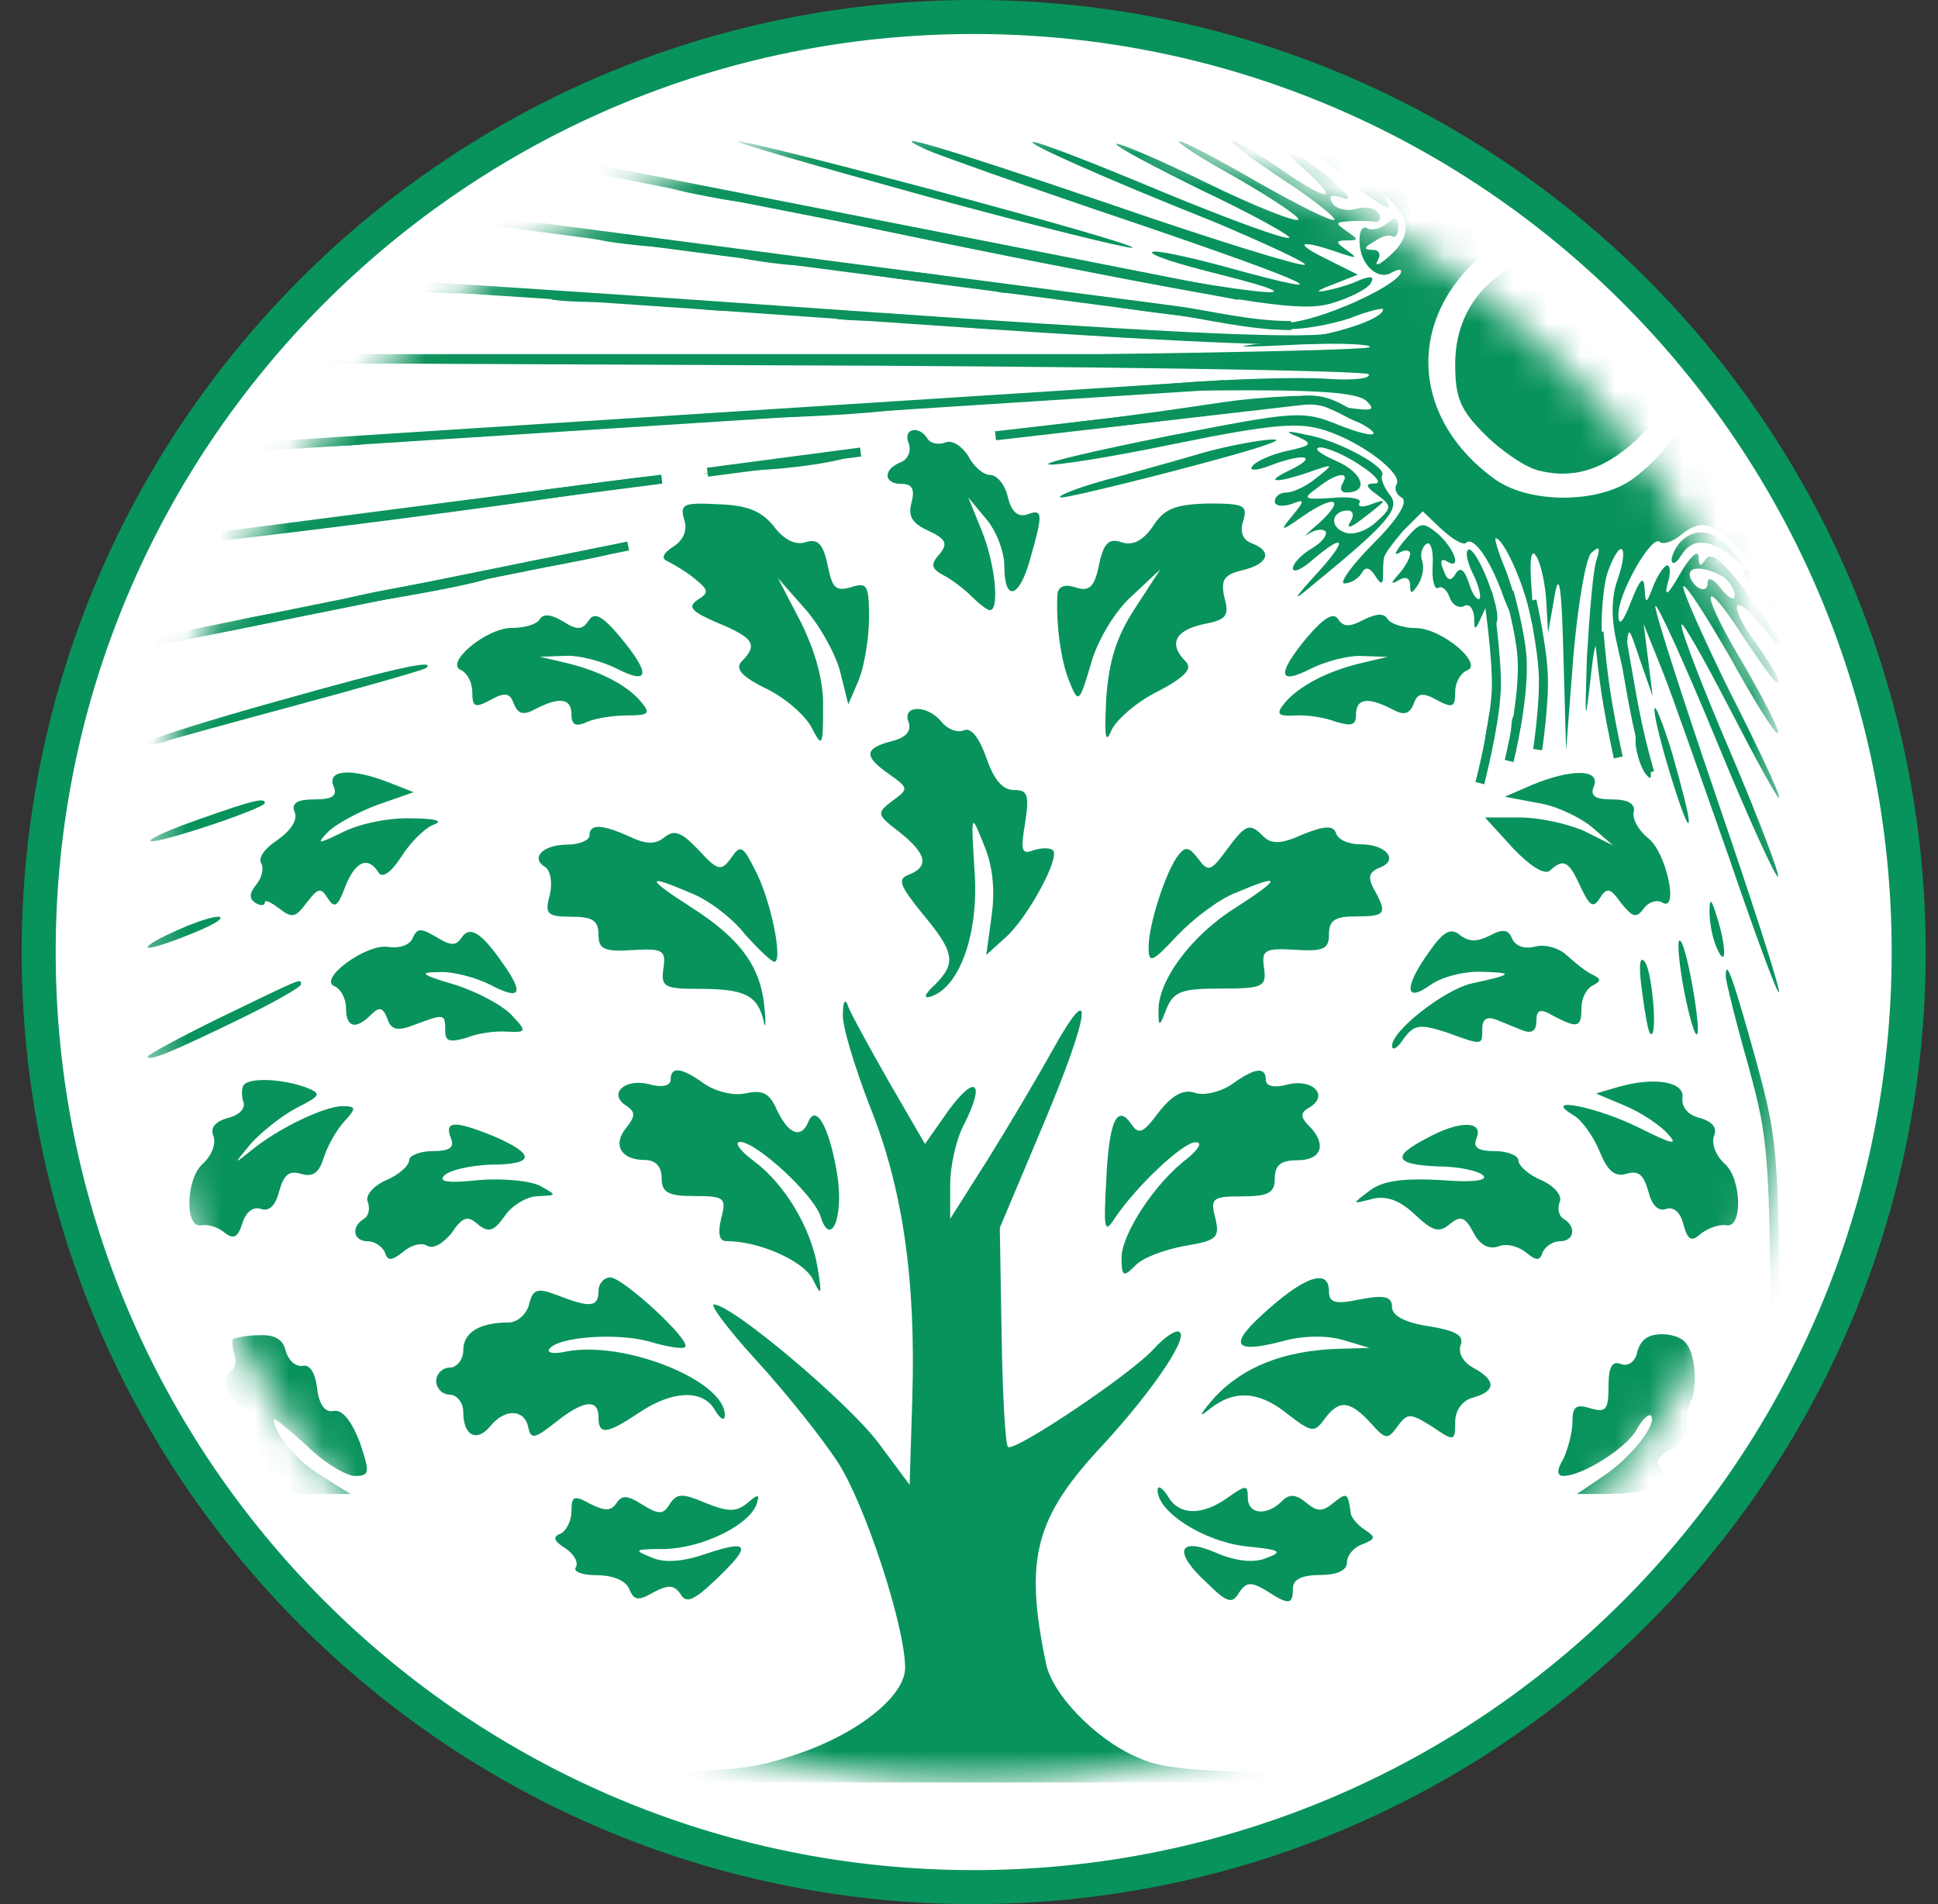
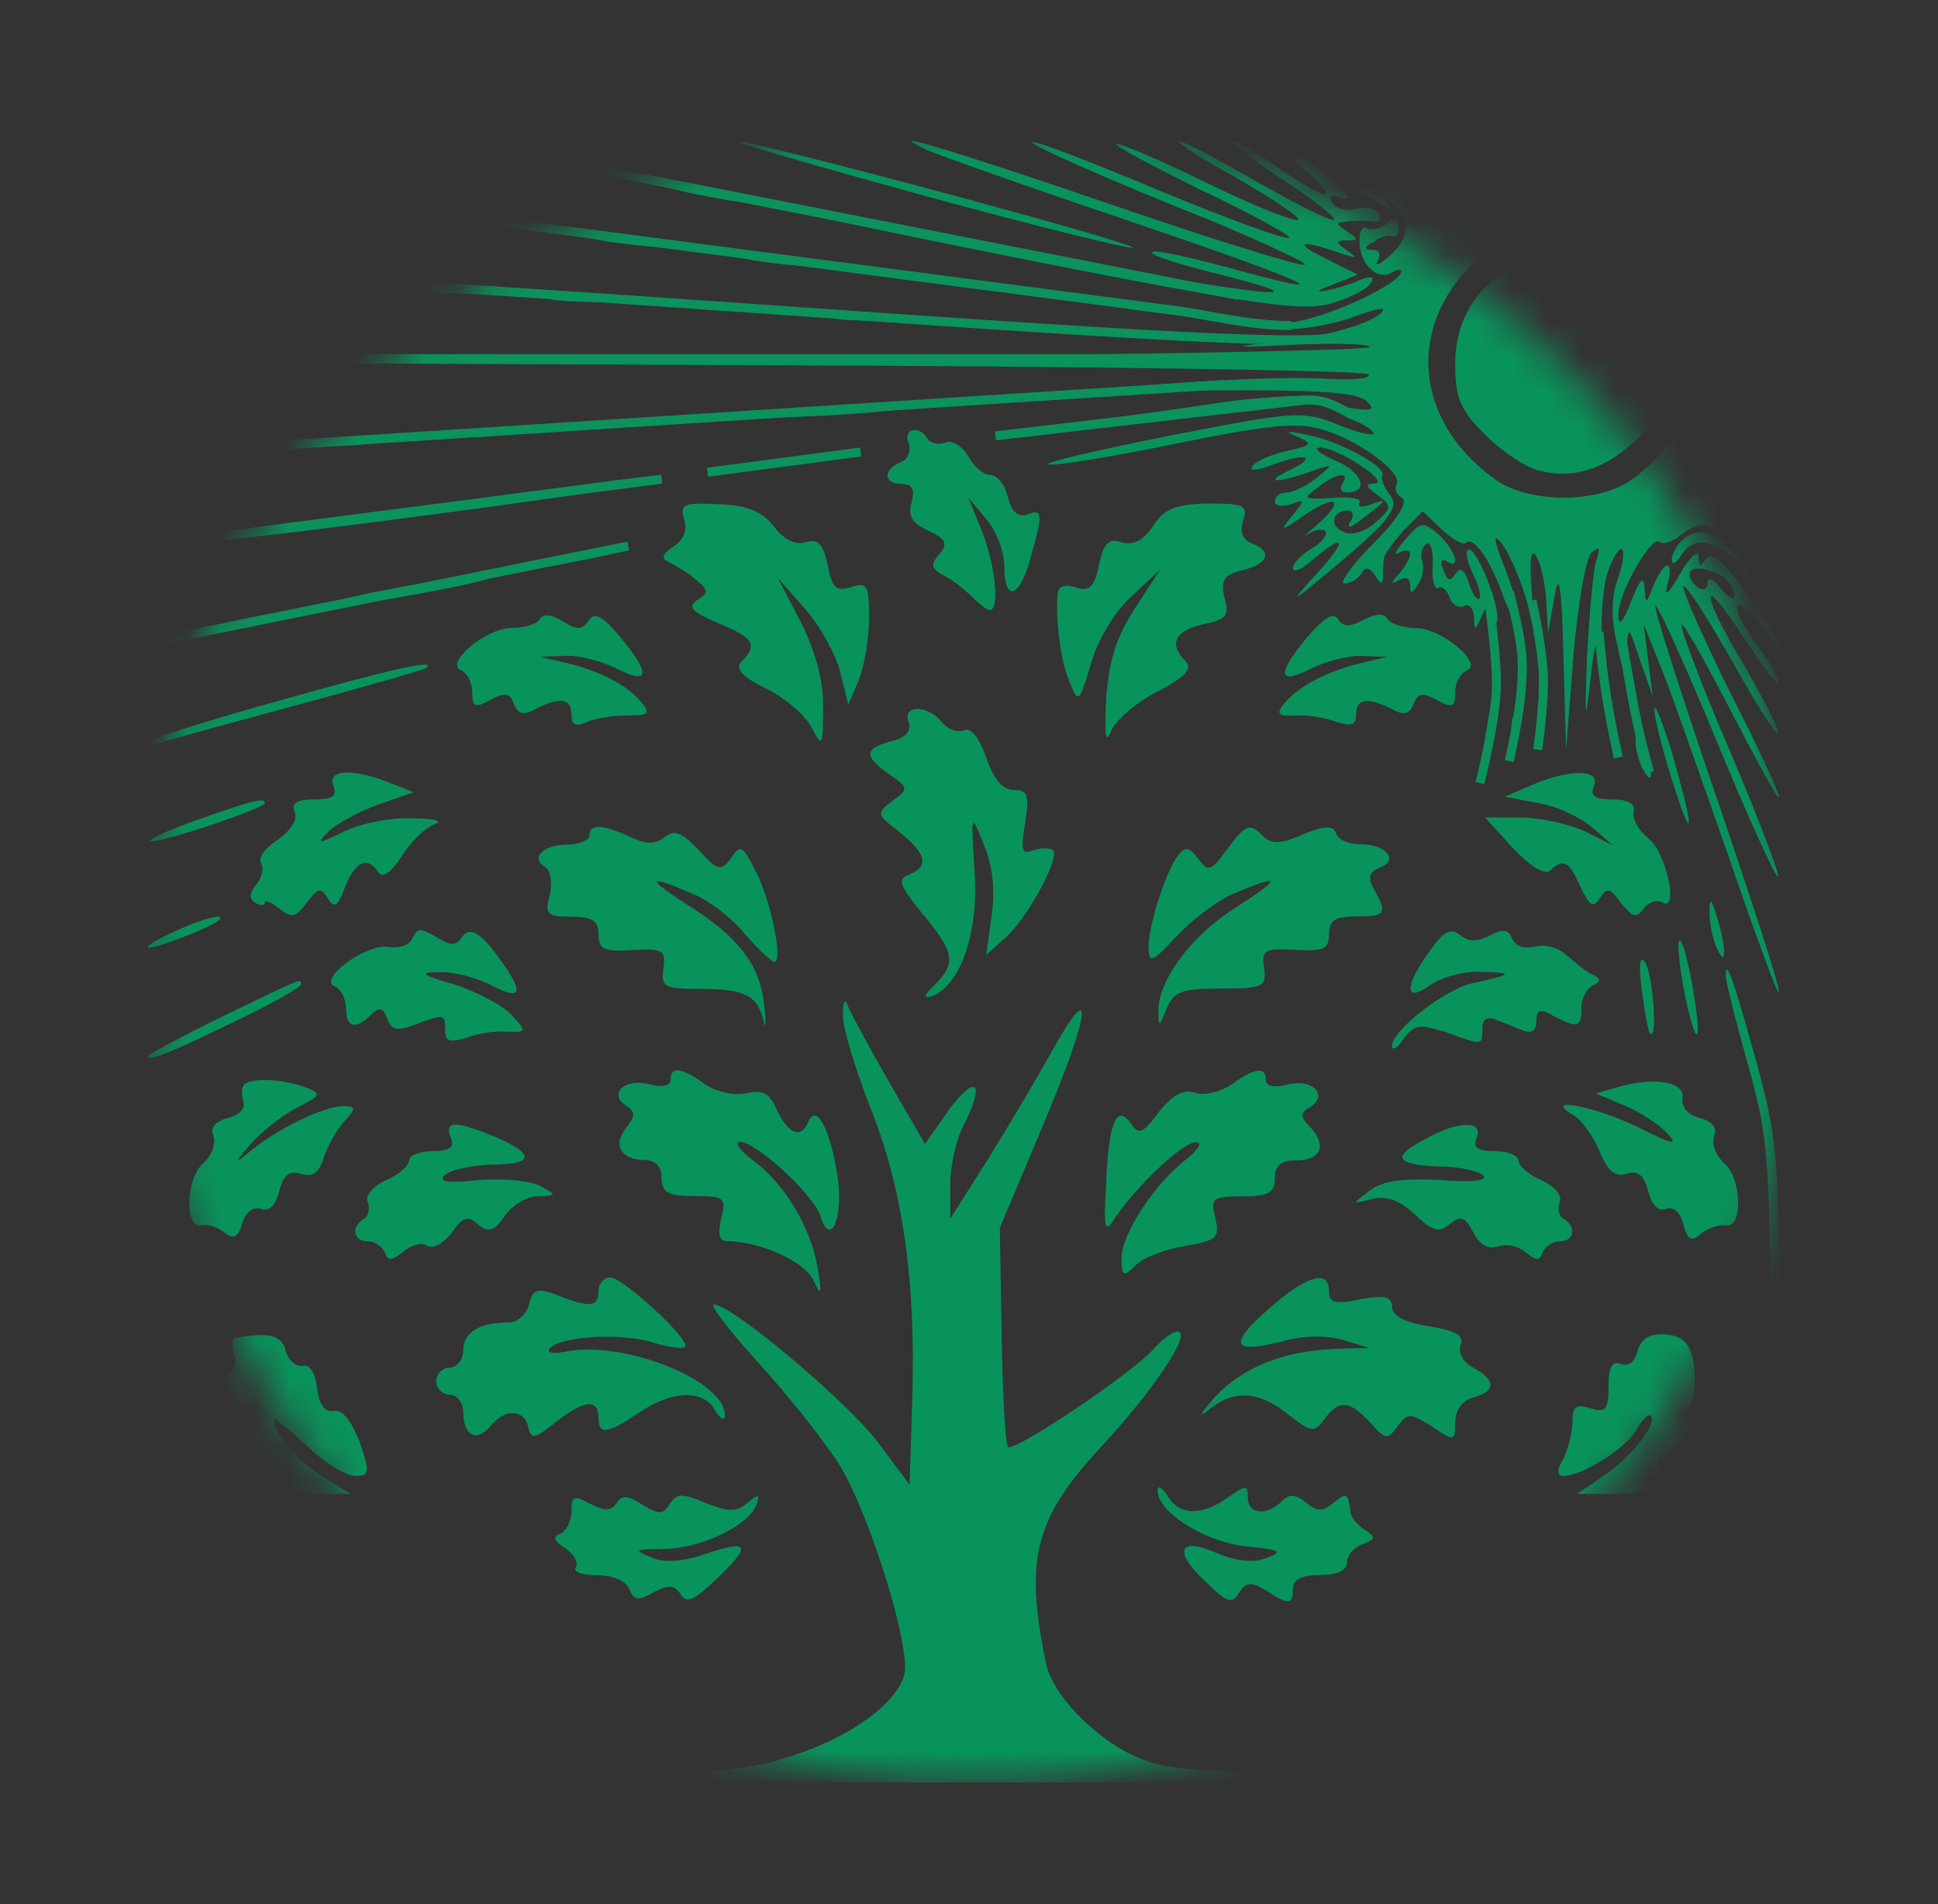
<svg xmlns="http://www.w3.org/2000/svg" width="57" height="56" viewBox="0 0 57 56" fill="none">
  <rect x="0" y="0" width="57" height="56" fill="#333333" stroke="none" />
  <g clip-path="url(#clip0_4524_1503)">
-     <path d="M28.638 0.5C43.825 0.5 56.138 12.812 56.138 28C56.138 43.188 43.825 55.5 28.638 55.5C13.45 55.5 1.138 43.188 1.138 28C1.138 12.812 13.45 0.5 28.638 0.5Z" fill="white" stroke="#09935C" />
    <mask id="mask0_4524_1503" style="mask-type:alpha" maskUnits="userSpaceOnUse" x="4" y="3" width="50" height="50">
      <circle cx="28.638" cy="27.998" r="24.428" fill="#D9D9D9" />
    </mask>
    <g mask="url(#mask0_4524_1503)">
      <path d="M13.386 4.256C13.572 4.441 18.187 5.237 18.32 5.131C18.373 5.051 17.365 4.813 16.092 4.574C13.678 4.123 13.201 4.07 13.386 4.256Z" fill="#09935C" />
      <path d="M27.258 5.777C30.467 6.652 33.172 7.315 33.305 7.288C33.57 7.182 22.139 4.132 21.715 4.159C21.582 4.185 24.075 4.901 27.258 5.777Z" fill="#09935C" />
      <path d="M27.284 4.418C27.576 4.55 30.255 5.505 33.252 6.513C38.715 8.37 39.75 8.874 36.01 7.839C34.923 7.547 33.941 7.335 33.888 7.415C33.809 7.494 34.631 7.76 35.692 8.025C39.75 9.033 36.435 8.635 29.936 7.335C26.197 6.593 23.014 6.009 22.881 6.062C22.722 6.115 26.117 6.831 30.387 7.68C37.018 8.98 38.291 9.165 39.14 8.927C39.697 8.767 40.201 8.502 40.307 8.343C40.44 8.131 40.333 8.104 39.989 8.237C39.723 8.37 39.246 8.502 38.954 8.555C38.663 8.608 38.769 8.529 39.193 8.37L39.936 8.078L38.928 7.574C37.973 7.097 38.291 7.043 39.485 7.468C39.909 7.6 39.936 7.6 39.617 7.362C39.273 7.123 39.273 7.07 39.617 7.07C39.962 7.07 39.962 7.043 39.617 6.805C39.273 6.566 39.273 6.54 39.617 6.513C39.83 6.487 40.174 6.487 40.386 6.513C40.572 6.566 40.652 6.433 40.546 6.274C40.44 6.115 40.148 6.062 39.883 6.142C39.617 6.221 39.299 6.142 39.193 5.983C39.06 5.744 39.14 5.717 39.511 5.823C40.095 6.036 38.715 4.816 37.893 4.391C37.602 4.232 37.787 4.471 38.291 4.922C39.485 5.956 39.113 5.983 37.628 4.948C36.992 4.497 36.382 4.153 36.249 4.153C36.143 4.153 36.779 4.656 37.708 5.266C38.609 5.85 39.299 6.407 39.246 6.46C39.193 6.54 38.185 6.036 37.018 5.373C35.878 4.709 34.817 4.153 34.684 4.153C34.551 4.153 35.321 4.656 36.382 5.24C37.442 5.85 38.265 6.407 38.185 6.46C38.105 6.54 36.886 6.062 35.48 5.373C34.074 4.683 32.88 4.179 32.828 4.232C32.774 4.285 33.915 4.895 35.374 5.611C36.832 6.301 37.973 6.937 37.92 6.99C37.84 7.07 36.169 6.46 34.18 5.638C32.218 4.816 30.52 4.153 30.387 4.179C30.122 4.179 32.35 5.187 35.745 6.54C37.31 7.203 38.503 7.76 38.371 7.786C38.238 7.839 35.665 7.043 32.668 6.009C27.762 4.338 25.826 3.755 27.284 4.418Z" fill="#09935C" />
      <path d="M38.636 4.349C38.928 4.826 41.076 6.471 40.837 6.02C40.652 5.702 40.678 5.675 40.943 5.94C41.5 6.471 41.474 7.001 40.864 7.532C40.572 7.797 40.413 7.85 40.519 7.664C40.625 7.479 40.572 7.346 40.36 7.346C40.095 7.346 40.121 7.266 40.413 7.107C40.625 6.948 40.864 6.895 40.943 6.948C41.05 7.001 41.129 6.895 41.129 6.683C41.129 6.391 41.023 6.365 40.784 6.577C40.599 6.736 40.333 6.789 40.201 6.709C40.068 6.63 39.962 6.816 39.989 7.16C40.015 7.797 40.546 8.274 40.943 8.009C41.103 7.929 41.209 7.903 41.209 7.983C41.209 8.327 39.193 9.282 38.079 9.468C36.965 9.653 36.938 9.68 37.761 9.68C38.265 9.707 39.14 9.547 39.697 9.362C40.227 9.15 40.678 9.043 40.678 9.097C40.678 9.388 39.246 9.866 37.761 10.025C36.09 10.21 36.116 10.237 38.238 10.131C39.458 10.078 40.386 10.131 40.28 10.21C40.174 10.316 32.032 10.449 22.165 10.529L4.21 10.661L22.165 10.741C32.032 10.767 40.174 10.9 40.254 11.006C40.333 11.139 39.776 11.192 39.007 11.139C38.238 11.086 36.249 11.139 34.578 11.271L31.528 11.51L35.692 11.483C38.742 11.457 39.936 11.537 40.201 11.802C40.466 12.067 40.36 12.094 39.617 11.988L38.689 11.828L39.564 12.226C40.784 12.783 40.625 12.995 39.352 12.491C38.318 12.067 38.105 12.094 34.419 12.81C32.297 13.234 30.679 13.605 30.838 13.658C30.971 13.711 32.668 13.446 34.578 13.048C37.442 12.465 38.212 12.412 38.954 12.65C40.042 12.995 41.262 13.924 41.076 14.242C40.996 14.374 41.076 14.56 41.235 14.64C41.421 14.772 41.103 15.276 40.386 15.992C39.75 16.629 39.379 17.159 39.538 17.159C39.723 17.159 39.936 17.027 40.042 16.868C40.148 16.655 40.28 16.682 40.44 16.921C40.599 17.186 40.678 17.212 40.678 16.947C40.678 16.788 40.678 16.549 40.705 16.417C40.705 16.311 40.97 15.966 41.262 15.621L41.845 15.038L42.402 15.568C42.721 15.86 43.039 16.045 43.118 15.966C43.331 15.754 43.834 16.443 44.232 17.584C44.444 18.141 44.63 18.406 44.63 18.141C44.657 17.875 44.471 17.265 44.285 16.762C44.073 16.258 43.941 15.833 43.993 15.833C44.206 15.833 44.763 17.027 44.975 17.955C45.134 18.671 45.134 18.539 45.054 17.425C44.975 16.443 45.028 16.099 45.187 16.364C45.32 16.576 45.452 17.186 45.479 17.69L45.532 18.618L45.718 17.557C45.85 16.762 45.93 17.186 45.983 19.281L46.062 22.066L46.275 19.308C46.407 17.769 46.646 16.39 46.805 16.258C47.044 16.045 47.07 16.099 46.964 16.443C46.858 16.709 46.752 18.008 46.672 19.361C46.619 21.111 46.619 21.35 46.752 20.209C46.911 18.777 46.938 18.698 47.097 19.546C47.176 20.05 47.203 19.812 47.123 18.989C47.07 18.167 47.15 17.159 47.309 16.762C47.68 15.78 47.919 16.045 47.574 17.053C47.388 17.557 47.388 18.22 47.548 18.883C47.76 19.891 47.786 19.891 47.839 19.149C47.892 18.379 47.892 18.379 48.237 19.414L48.608 20.475L48.476 19.414L48.343 18.353L48.874 19.679C49.166 20.395 50.041 22.915 50.863 25.249C51.659 27.583 52.322 29.36 52.322 29.174C52.348 29.015 51.499 26.416 50.465 23.392C49.431 20.369 48.635 17.875 48.688 17.823C48.741 17.743 49.563 19.546 50.492 21.801C51.42 24.055 52.242 25.859 52.295 25.779C52.348 25.726 51.738 24.108 50.916 22.172C50.094 20.263 49.431 18.539 49.457 18.379C49.457 18.22 50.094 19.334 50.889 20.873C51.685 22.411 52.322 23.578 52.322 23.445C52.348 23.339 51.685 21.933 50.863 20.316C50.067 18.698 49.457 17.319 49.51 17.239C49.59 17.186 50.2 18.141 50.916 19.387C51.606 20.634 52.216 21.615 52.295 21.562C52.348 21.483 51.897 20.607 51.287 19.546C49.988 17.398 49.988 16.735 51.287 18.751C51.765 19.467 52.189 20.077 52.269 20.077C52.401 20.077 52.189 19.679 51.473 18.671C50.81 17.69 51.049 17.451 51.791 18.379C52.746 19.599 52.401 18.804 51.367 17.425C50.704 16.523 50.333 16.205 50.173 16.443C50.014 16.682 49.961 16.655 49.961 16.364C49.935 16.151 49.696 16.39 49.404 16.894C49.086 17.451 48.953 17.584 49.033 17.212C49.139 16.894 49.139 16.629 49.033 16.629C48.953 16.629 48.768 16.894 48.635 17.212C48.423 17.769 48.396 17.796 48.37 17.292C48.343 16.921 48.237 17.027 47.972 17.69C47.733 18.326 47.601 18.433 47.601 18.088C47.574 17.478 48.582 15.701 48.821 15.939C48.9 16.019 49.166 15.939 49.378 15.78C50.041 15.223 50.412 15.329 51.34 16.311C51.818 16.841 52.003 17.106 51.765 16.921C51.128 16.443 51.155 16.947 51.765 17.531C52.242 17.955 52.269 17.929 52.269 16.894C52.269 16.311 52.163 15.833 52.03 15.833C51.897 15.833 51.871 15.992 51.977 16.151C52.083 16.337 51.791 16.151 51.367 15.754C50.465 14.931 50.412 14.534 51.102 13.764C51.34 13.499 51.473 13.207 51.393 13.101C51.314 13.022 51.473 12.783 51.791 12.598C52.454 12.173 52.534 11.828 51.897 12.014C51.446 12.147 51.446 12.147 51.897 11.775C52.136 11.563 52.348 11.324 52.348 11.245C52.348 11.139 52.136 11.139 51.897 11.218C51.446 11.351 51.473 11.324 51.897 10.98C52.375 10.582 52.375 10.555 51.897 10.29C51.446 10.025 51.446 10.025 51.95 9.998C52.428 9.998 52.428 9.945 51.818 9.441C51.208 8.964 51.208 8.937 51.765 9.203C52.454 9.547 52.534 9.309 51.871 8.725C51.632 8.46 51.526 8.354 51.659 8.46C52.163 8.858 52.401 8.672 52.056 8.221C51.791 7.903 51.791 7.823 52.03 7.983C52.269 8.115 52.348 7.876 52.295 7.001C52.216 5.967 52.163 5.834 51.765 6.046C51.208 6.338 51.128 6.683 51.632 6.471C51.844 6.391 51.977 6.55 51.977 6.948C51.977 7.373 51.871 7.505 51.579 7.399C51.314 7.293 51.261 7.373 51.42 7.638C51.553 7.85 51.446 7.823 51.102 7.532C50.386 6.895 50.439 6.418 51.367 5.569C51.818 5.145 52.083 4.985 51.977 5.145C51.871 5.33 51.897 5.489 52.03 5.489C52.163 5.489 52.295 5.224 52.295 4.879C52.295 4.482 52.109 4.269 51.791 4.243C51.499 4.216 51.287 4.322 51.287 4.455C51.287 4.614 51.446 4.641 51.632 4.535C51.791 4.428 51.659 4.667 51.314 5.039C50.969 5.436 50.598 5.675 50.465 5.622C50.359 5.542 50.173 5.622 50.094 5.755C49.961 5.967 49.749 5.914 49.404 5.596C49.139 5.357 48.9 5.224 48.9 5.357C48.9 5.463 48.715 5.41 48.502 5.224C48.29 5.039 48.105 4.773 48.105 4.614C48.105 4.455 48.29 4.561 48.529 4.853C48.9 5.304 48.927 5.304 48.794 4.879C48.715 4.588 48.741 4.455 48.9 4.561C49.059 4.641 49.166 4.614 49.166 4.482C49.166 4.349 48.821 4.243 48.37 4.269C47.468 4.296 47.468 4.269 47.892 5.039C48.158 5.569 48.158 5.596 47.76 5.251C47.495 5.065 47.309 4.72 47.309 4.535C47.309 4.322 47.176 4.163 47.017 4.163C46.858 4.163 46.805 4.402 46.911 4.72C47.044 5.118 47.017 5.224 46.805 5.118C46.646 5.012 46.513 4.747 46.513 4.535C46.513 4.322 46.407 4.163 46.248 4.163C46.115 4.163 45.983 4.322 45.983 4.482C45.983 4.72 45.903 4.694 45.718 4.428C45.532 4.11 45.426 4.163 45.187 4.694C44.922 5.304 44.922 5.304 45.028 4.747C45.081 4.428 45.028 4.163 44.895 4.163C44.763 4.163 44.657 4.269 44.657 4.375C44.657 4.508 44.471 4.826 44.232 5.118C43.834 5.596 43.834 5.596 44.1 5.039C44.471 4.296 44.471 4.243 43.941 4.243C43.463 4.243 43.065 4.614 43.065 5.092C43.092 5.224 43.251 5.118 43.463 4.853C43.675 4.561 43.861 4.455 43.861 4.614C43.861 4.773 43.675 5.039 43.463 5.224C43.251 5.41 43.065 5.463 43.065 5.357C43.065 5.251 42.88 5.33 42.641 5.516C41.951 6.073 41.553 6.02 40.758 5.145C40.36 4.72 40.174 4.428 40.36 4.535C40.519 4.641 40.678 4.614 40.678 4.482C40.678 4.349 40.36 4.216 39.989 4.216H39.325L39.936 4.906C40.492 5.542 40.466 5.516 39.511 4.8C38.928 4.375 38.53 4.163 38.636 4.349ZM48.105 7.319C50.598 9.097 50.545 12.2 48.025 14.083C47.017 14.825 44.922 14.825 43.914 14.056C41.58 12.332 41.368 9.574 43.41 7.664C44.657 6.497 46.725 6.338 48.105 7.319ZM50.704 16.974C50.863 17.106 51.022 17.345 51.022 17.504C51.022 17.69 50.836 17.584 50.624 17.319C50.412 17.027 50.226 16.947 50.226 17.133C50.226 17.319 50.12 17.372 49.961 17.292C49.828 17.212 49.696 17.027 49.696 16.894C49.696 16.629 50.2 16.682 50.704 16.974Z" fill="#09935C" />
      <path d="M44.763 7.714C43.516 8.271 42.8 9.332 42.8 10.711C42.8 11.719 42.959 12.063 43.675 12.78C44.179 13.284 44.895 13.761 45.267 13.841C46.328 14.106 47.282 13.787 48.29 12.78C49.006 12.063 49.166 11.719 49.166 10.711C49.166 9.305 48.449 8.244 47.15 7.714C46.062 7.263 45.824 7.263 44.763 7.714Z" fill="#09935C" />
      <path d="M41.182 4.492C41.66 4.969 41.527 5.314 41.023 4.916C40.599 4.598 40.599 4.624 41.023 5.128C41.58 5.791 42.19 5.765 42.694 5.075C43.198 4.386 43.171 3.908 42.667 4.571C42.27 5.075 42.27 5.075 42.429 4.545C42.561 4.067 42.535 4.067 42.27 4.492C42.11 4.73 42.057 5.075 42.163 5.261C42.27 5.446 42.243 5.473 42.031 5.367C41.872 5.261 41.766 4.969 41.792 4.757C41.845 4.518 41.66 4.306 41.368 4.253C40.996 4.2 40.943 4.253 41.182 4.492Z" fill="#09935C" />
      <path d="M49.351 4.527C49.112 5.163 49.643 5.853 50.094 5.481C50.253 5.349 50.465 5.269 50.545 5.349C50.624 5.428 50.836 5.296 51.049 5.031C51.367 4.659 51.367 4.606 51.049 4.818C50.757 4.978 50.704 4.925 50.836 4.633C50.995 4.208 50.624 4.129 50.041 4.5C49.882 4.606 49.696 4.553 49.643 4.368C49.563 4.182 49.457 4.235 49.351 4.527ZM50.226 4.951C49.935 5.508 49.431 5.455 49.431 4.871C49.431 4.659 49.51 4.659 49.669 4.898C49.855 5.19 49.908 5.19 50.041 4.845C50.147 4.606 50.279 4.421 50.359 4.421C50.439 4.421 50.386 4.659 50.226 4.951Z" fill="#09935C" />
      <path d="M5.801 5.481C7.631 5.773 9.143 5.747 7.525 5.455C6.862 5.349 5.907 5.269 5.403 5.269C4.634 5.296 4.713 5.322 5.801 5.481Z" fill="#09935C" />
      <path d="M20.123 5.64C20.998 5.825 21.9 5.985 22.112 5.958C22.722 5.932 19.938 5.268 19.195 5.268C18.823 5.268 19.248 5.428 20.123 5.64Z" fill="#09935C" />
      <path d="M51.234 5.93C50.836 6.434 50.757 7.07 51.102 7.07C51.844 7.07 51.897 7.017 51.473 6.779C50.995 6.513 50.995 6.46 51.446 5.983C51.685 5.718 51.844 5.479 51.765 5.479C51.685 5.479 51.446 5.691 51.234 5.93Z" fill="#09935C" />
      <path d="M9.196 5.929C9.434 5.982 9.859 5.982 10.124 5.929C10.363 5.849 10.151 5.796 9.647 5.796C9.143 5.796 8.931 5.849 9.196 5.929Z" fill="#09935C" />
      <path d="M11.185 6.195C11.503 6.248 11.981 6.248 12.246 6.195C12.485 6.115 12.219 6.062 11.636 6.088C11.052 6.088 10.84 6.142 11.185 6.195Z" fill="#09935C" />
      <path d="M13.89 6.572C14.553 6.678 15.455 6.758 15.88 6.758C16.463 6.758 16.357 6.678 15.482 6.519C14.819 6.413 13.943 6.333 13.492 6.333C12.909 6.333 13.015 6.413 13.89 6.572Z" fill="#09935C" />
      <path d="M17.869 7.103C18.532 7.209 19.487 7.289 19.991 7.289C20.76 7.263 20.68 7.236 19.593 7.077C17.763 6.785 16.251 6.812 17.869 7.103Z" fill="#09935C" />
      <path d="M21.98 7.623C22.563 7.729 23.412 7.835 23.836 7.808C24.42 7.808 24.34 7.729 23.439 7.57C21.847 7.304 20.574 7.331 21.98 7.623Z" fill="#09935C" />
      <path d="M5.085 8.054C5.536 8.107 6.331 8.107 6.809 8.054C7.26 8.001 6.888 7.948 5.933 7.948C4.979 7.948 4.607 8.001 5.085 8.054Z" fill="#09935C" />
      <path d="M25.958 8.13C27.788 8.422 29.3 8.395 27.682 8.103C27.019 7.997 26.064 7.918 25.56 7.918C24.791 7.944 24.871 7.971 25.958 8.13Z" fill="#09935C" />
      <path d="M8.506 8.32C8.984 8.373 9.832 8.373 10.363 8.32C10.92 8.267 10.548 8.213 9.514 8.213C8.506 8.213 8.055 8.267 8.506 8.32Z" fill="#09935C" />
      <path d="M12.485 8.585C12.962 8.638 13.811 8.638 14.341 8.585C14.898 8.532 14.527 8.479 13.492 8.479C12.485 8.479 12.034 8.532 12.485 8.585Z" fill="#09935C" />
-       <path d="M29.353 8.585C29.592 8.638 30.016 8.638 30.281 8.585C30.52 8.506 30.308 8.453 29.804 8.453C29.3 8.453 29.088 8.506 29.353 8.585Z" fill="#09935C" />
      <path d="M16.489 8.843C17.099 8.896 18.107 8.896 18.744 8.843C19.354 8.79 18.85 8.737 17.604 8.737C16.357 8.737 15.853 8.79 16.489 8.843Z" fill="#09935C" />
      <path d="M32.987 9.054C34.233 9.239 35.612 9.398 36.037 9.398C36.488 9.398 35.878 9.239 34.711 9.054C33.544 8.841 32.164 8.709 31.66 8.709C31.157 8.709 31.74 8.868 32.987 9.054Z" fill="#09935C" />
      <path d="M20.707 9.101C21.184 9.154 22.033 9.154 22.563 9.101C23.12 9.048 22.749 8.995 21.715 8.995C20.707 8.995 20.256 9.048 20.707 9.101Z" fill="#09935C" />
      <path d="M24.685 9.39C25.162 9.443 26.011 9.443 26.542 9.39C27.099 9.337 26.727 9.284 25.693 9.284C24.685 9.284 24.234 9.337 24.685 9.39Z" fill="#09935C" />
      <path d="M28.69 9.648C29.3 9.701 30.255 9.701 30.812 9.648C31.342 9.595 30.838 9.542 29.671 9.542C28.504 9.542 28.053 9.595 28.69 9.648Z" fill="#09935C" />
      <path d="M32.801 9.906C33.331 9.959 34.233 9.959 34.79 9.906C35.321 9.852 34.87 9.799 33.782 9.799C32.695 9.799 32.244 9.852 32.801 9.906Z" fill="#09935C" />
      <path d="M28.663 11.757C29.141 11.81 29.99 11.81 30.52 11.757C31.077 11.704 30.706 11.651 29.671 11.651C28.663 11.651 28.212 11.704 28.663 11.757Z" fill="#09935C" />
      <path d="M35.772 11.858C35.055 11.965 33.278 12.23 31.846 12.389C30.414 12.575 29.3 12.787 29.38 12.84C29.486 12.973 38.158 11.938 38.689 11.726C39.166 11.567 37.124 11.646 35.772 11.858Z" fill="#09935C" />
      <path d="M21.715 12.106L19.327 12.265L21.317 12.292C22.404 12.318 24.314 12.239 25.56 12.133L27.815 11.92H25.958C24.95 11.947 23.041 12.027 21.715 12.106Z" fill="#09935C" />
      <path d="M16.463 12.554C16.94 12.607 17.789 12.607 18.32 12.554C18.877 12.501 18.505 12.448 17.471 12.448C16.463 12.448 16.012 12.501 16.463 12.554Z" fill="#09935C" />
      <path d="M12.485 12.827C12.962 12.88 13.811 12.88 14.341 12.827C14.898 12.774 14.527 12.721 13.492 12.721C12.485 12.721 12.034 12.774 12.485 12.827Z" fill="#09935C" />
      <path d="M26.727 13.039C26.807 13.277 26.701 13.516 26.489 13.596C25.958 13.808 25.985 14.232 26.515 14.232C26.833 14.232 26.913 14.391 26.807 14.789C26.701 15.187 26.833 15.399 27.311 15.611C27.815 15.85 27.894 15.983 27.629 16.301C27.364 16.593 27.39 16.725 27.735 16.911C28 17.044 28.372 17.335 28.584 17.547C28.796 17.76 29.035 17.945 29.114 17.945C29.406 17.945 29.273 16.593 28.876 15.611L28.478 14.63L29.008 15.267C29.3 15.611 29.539 16.221 29.539 16.646C29.539 17.733 29.99 17.601 30.308 16.407C30.679 15.107 30.679 14.948 30.202 15.134C29.936 15.213 29.751 15.054 29.645 14.63C29.565 14.259 29.326 13.967 29.114 13.967C28.929 13.967 28.637 13.728 28.478 13.41C28.292 13.118 28 12.932 27.815 13.012C27.602 13.092 27.364 13.039 27.284 12.906C27.019 12.482 26.542 12.614 26.727 13.039Z" fill="#09935C" />
      <path d="M38.159 12.84C38.636 13.052 38.583 13.105 37.84 13.264C37.363 13.371 36.912 13.583 36.832 13.715C36.726 13.848 36.965 13.848 37.363 13.689C38.424 13.291 38.795 13.424 37.893 13.848C37.124 14.219 37.575 14.219 38.689 13.822C39.219 13.636 39.219 13.662 38.715 14.06C38.424 14.299 38.026 14.485 37.84 14.485C37.655 14.485 37.495 14.591 37.495 14.75C37.495 14.882 37.708 14.909 37.973 14.829C38.371 14.67 38.397 14.697 38.026 15.148C37.628 15.625 37.655 15.652 38.291 15.201C39.246 14.538 39.591 14.644 38.822 15.36C38.45 15.678 38.291 15.837 38.477 15.705C38.689 15.572 38.901 15.545 38.981 15.625C39.06 15.705 38.901 15.943 38.583 16.129C38.265 16.315 38.026 16.58 38.026 16.712C38.026 16.845 38.238 16.765 38.503 16.553C39.511 15.678 39.697 15.784 38.822 16.765C37.973 17.694 37.973 17.747 38.689 17.137C40.864 15.36 41.209 14.935 40.864 14.538C40.705 14.325 40.599 14.06 40.652 13.981C40.811 13.742 39.352 12.946 38.424 12.787C37.84 12.655 37.761 12.681 38.159 12.84ZM40.015 13.689C40.466 13.981 40.652 14.219 40.44 14.219C40.148 14.219 40.148 14.299 40.519 14.564C40.943 14.882 40.943 14.935 40.466 15.36C40.174 15.625 39.776 15.758 39.538 15.652C39.087 15.492 39.166 15.015 39.644 15.015C39.803 15.015 39.83 15.174 39.723 15.333C39.591 15.545 39.697 15.545 40.042 15.28C40.811 14.697 40.837 14.644 40.333 14.829C40.068 14.935 39.909 14.909 39.989 14.776C40.068 14.67 39.697 14.591 39.193 14.644C38.344 14.697 38.291 14.67 38.742 14.352C39.299 13.901 39.723 13.848 39.485 14.219C39.405 14.352 39.432 14.485 39.591 14.485C40.28 14.485 40.095 13.901 39.299 13.556C38.822 13.344 38.609 13.185 38.822 13.158C39.034 13.158 39.591 13.397 40.015 13.689Z" fill="#09935C" />
-       <path d="M51.685 12.898C51.606 13.031 51.659 13.163 51.844 13.163C52.003 13.163 51.871 13.376 51.526 13.641C50.73 14.304 50.677 14.887 51.367 15.471C51.871 15.895 51.897 15.895 51.579 15.471C51.208 14.993 51.526 14.834 51.977 15.285C52.163 15.471 52.242 15.073 52.242 14.092C52.242 12.712 52.056 12.315 51.685 12.898ZM51.977 14.304C51.977 14.702 51.818 14.914 51.526 14.914C50.863 14.914 51.208 13.932 51.977 13.694C51.977 13.694 51.977 13.959 51.977 14.304Z" fill="#09935C" />
+       <path d="M51.685 12.898C51.606 13.031 51.659 13.163 51.844 13.163C52.003 13.163 51.871 13.376 51.526 13.641C50.73 14.304 50.677 14.887 51.367 15.471C51.871 15.895 51.897 15.895 51.579 15.471C52.163 15.471 52.242 15.073 52.242 14.092C52.242 12.712 52.056 12.315 51.685 12.898ZM51.977 14.304C51.977 14.702 51.818 14.914 51.526 14.914C50.863 14.914 51.208 13.932 51.977 13.694C51.977 13.694 51.977 13.959 51.977 14.304Z" fill="#09935C" />
      <path d="M8.241 13.085C8.877 13.138 9.885 13.138 10.495 13.085C11.132 13.032 10.628 12.979 9.381 12.979C8.135 12.979 7.631 13.032 8.241 13.085Z" fill="#09935C" />
-       <path d="M35.241 13.356C34.525 13.569 33.278 13.913 32.483 14.126C31.713 14.338 31.104 14.576 31.183 14.629C31.263 14.709 36.594 13.356 37.363 13.038C38.079 12.773 36.408 13.012 35.241 13.356Z" fill="#09935C" />
      <path d="M4.952 13.351C5.35 13.404 5.987 13.404 6.411 13.351C6.809 13.298 6.464 13.245 5.668 13.245C4.873 13.245 4.528 13.298 4.952 13.351Z" fill="#09935C" />
-       <path d="M22.775 13.593L20.654 13.938L22.643 13.805C23.73 13.725 24.818 13.54 25.03 13.407C25.507 13.142 25.507 13.142 22.775 13.593Z" fill="#09935C" />
      <path d="M11.715 14.988C7.817 15.518 4.581 15.996 4.501 16.075C4.422 16.155 7.71 15.783 11.795 15.253C15.88 14.723 19.301 14.219 19.381 14.113C19.593 13.9 19.938 13.874 11.715 14.988Z" fill="#09935C" />
      <path d="M20.123 15.28C20.229 15.598 20.097 15.89 19.805 16.075C19.513 16.261 19.433 16.42 19.619 16.5C19.778 16.579 20.15 16.791 20.415 17.004C20.839 17.348 20.866 17.428 20.521 17.64C20.203 17.852 20.335 17.985 21.131 18.33C22.165 18.754 22.298 18.966 21.821 19.444C21.608 19.656 21.794 19.895 22.563 20.266C23.147 20.558 23.73 21.088 23.889 21.433C24.181 21.99 24.208 21.937 24.208 20.849C24.234 20.054 23.995 19.205 23.571 18.33L22.881 17.004L23.677 17.905C24.102 18.383 24.579 19.232 24.712 19.762L24.95 20.717L25.268 19.974C25.428 19.55 25.56 18.754 25.56 18.171C25.56 17.216 25.507 17.11 25.03 17.269C24.579 17.401 24.473 17.295 24.34 16.606C24.208 15.996 24.049 15.837 23.704 15.943C23.385 16.049 23.041 15.863 22.749 15.465C22.378 15.014 21.953 14.855 21.105 14.829C20.097 14.776 19.991 14.829 20.123 15.28Z" fill="#09935C" />
      <path d="M33.915 15.471C33.623 15.896 33.331 16.055 32.987 15.949C32.615 15.816 32.456 15.975 32.324 16.612C32.191 17.275 32.032 17.407 31.634 17.275C31.316 17.169 31.13 17.248 31.104 17.461C31.05 18.23 31.183 19.397 31.448 20.033C31.713 20.696 31.74 20.696 32.085 19.529C32.27 18.84 32.801 17.965 33.278 17.54L34.127 16.744L33.385 17.885C32.828 18.734 32.615 19.45 32.536 20.537C32.483 21.678 32.509 21.916 32.695 21.465C32.854 21.147 33.464 20.617 34.074 20.325C34.87 19.901 35.082 19.662 34.87 19.45C34.366 18.946 34.551 18.548 35.374 18.362C36.063 18.23 36.169 18.124 36.01 17.567C35.904 17.063 35.984 16.904 36.541 16.771C37.31 16.585 37.442 16.214 36.806 15.975C36.541 15.869 36.461 15.63 36.567 15.312C36.7 14.861 36.594 14.808 35.533 14.808C34.551 14.835 34.233 14.967 33.915 15.471Z" fill="#09935C" />
      <path d="M41.315 15.887C41.05 16.205 40.97 16.364 41.156 16.258C41.315 16.152 41.474 16.178 41.474 16.285C41.474 16.417 41.315 16.682 41.156 16.868C40.89 17.16 40.89 17.213 41.156 17.054C41.341 16.948 41.474 17.001 41.474 17.213C41.474 17.478 41.527 17.478 41.713 17.186C41.845 16.974 41.898 16.656 41.819 16.47C41.766 16.311 41.819 16.099 41.951 15.993C42.084 15.913 42.163 16.205 42.137 16.629C42.11 17.054 42.19 17.346 42.296 17.293C42.402 17.213 42.561 17.346 42.641 17.584C42.72 17.796 42.906 17.902 43.065 17.823C43.198 17.743 43.331 17.876 43.357 18.141C43.357 18.566 43.383 18.566 43.596 18.088L43.834 17.558L43.861 18.088C43.887 18.38 43.967 18.486 44.02 18.3C44.179 17.929 43.383 15.966 43.171 16.178C43.092 16.258 43.171 16.576 43.331 16.895C43.49 17.213 43.569 17.531 43.516 17.611C43.437 17.664 43.304 17.478 43.198 17.133C43.065 16.735 42.933 16.656 42.8 16.895C42.667 17.107 42.561 17.08 42.455 16.762C42.349 16.523 42.376 16.417 42.535 16.497C42.986 16.788 42.827 16.205 42.323 15.728C41.845 15.33 41.792 15.33 41.315 15.887Z" fill="#09935C" />
      <path d="M49.431 15.933C49.298 16.066 49.166 16.331 49.166 16.463C49.166 16.622 49.298 16.57 49.431 16.357C49.749 15.827 50.226 15.827 50.889 16.331C51.393 16.755 51.42 16.729 50.943 16.198C50.439 15.588 49.882 15.482 49.431 15.933Z" fill="#09935C" />
      <path d="M16.012 16.431C15.216 16.563 14.686 16.723 14.819 16.776C14.978 16.829 15.932 16.723 16.94 16.51C17.975 16.325 18.505 16.139 18.134 16.139C17.763 16.139 16.808 16.272 16.012 16.431Z" fill="#09935C" />
      <path d="M11.424 17.335C10.283 17.547 9.408 17.786 9.461 17.865C9.594 17.971 14.209 17.176 14.394 16.99C14.58 16.804 13.546 16.937 11.424 17.335Z" fill="#09935C" />
      <path d="M6.597 18.336C4.82 18.787 5.642 18.813 7.657 18.362C8.533 18.15 8.957 17.991 8.586 17.991C8.214 17.991 7.339 18.15 6.597 18.336Z" fill="#09935C" />
      <path d="M15.88 18.202C15.8 18.361 15.429 18.467 15.057 18.467C14.288 18.467 13.042 19.528 13.572 19.714C13.731 19.793 13.89 20.059 13.89 20.35C13.89 20.801 13.97 20.828 14.421 20.589C14.845 20.35 15.004 20.377 15.11 20.695C15.243 21.013 15.402 21.04 15.747 20.854C16.463 20.483 16.808 20.536 16.808 21.013C16.808 21.332 16.94 21.385 17.285 21.226C17.524 21.119 18.054 21.04 18.479 21.04C19.062 21.04 19.142 20.987 18.877 20.669C18.479 20.165 17.657 19.74 16.675 19.502L15.88 19.316L16.622 19.289C17.02 19.263 17.709 19.449 18.134 19.661C19.115 20.165 19.142 19.82 18.24 18.733C17.709 18.096 17.471 17.99 17.312 18.255C17.126 18.52 16.993 18.547 16.569 18.282C16.224 18.069 15.986 18.043 15.88 18.202Z" fill="#09935C" />
      <path d="M38.45 18.736C37.548 19.824 37.575 20.169 38.556 19.665C38.981 19.453 39.67 19.267 40.068 19.293L40.811 19.32L40.015 19.506C39.034 19.744 38.212 20.169 37.787 20.672C37.522 20.991 37.575 21.07 38.079 21.044C38.424 21.017 38.954 21.097 39.299 21.23C39.75 21.362 39.883 21.336 39.883 21.017C39.883 20.54 40.227 20.487 40.943 20.858C41.288 21.044 41.447 21.017 41.58 20.699C41.686 20.381 41.845 20.354 42.27 20.593C42.721 20.832 42.8 20.805 42.8 20.354C42.8 20.062 42.959 19.797 43.145 19.718C43.649 19.532 42.402 18.471 41.633 18.471C41.262 18.471 40.89 18.338 40.811 18.206C40.705 18.02 40.466 18.047 40.095 18.233C39.697 18.445 39.511 18.445 39.352 18.206C39.219 17.994 38.928 18.179 38.45 18.736Z" fill="#09935C" />
      <path d="M44.71 19.794C44.71 20.298 44.763 20.51 44.842 20.244C44.895 20.006 44.895 19.581 44.842 19.316C44.763 19.078 44.71 19.29 44.71 19.794Z" fill="#09935C" />
      <path d="M45.267 20.468C45.267 21.344 45.32 21.662 45.373 21.184C45.426 20.707 45.426 19.991 45.373 19.593C45.32 19.195 45.267 19.593 45.267 20.468Z" fill="#09935C" />
      <path d="M8.241 20.598C6.225 21.155 4.475 21.712 4.395 21.791C4.289 21.897 4.448 21.924 4.74 21.844C5.032 21.738 6.888 21.234 8.851 20.704C10.814 20.173 12.485 19.696 12.538 19.643C12.829 19.378 11.636 19.643 8.241 20.598Z" fill="#09935C" />
      <path d="M43.755 21.28C43.649 21.81 43.622 22.288 43.675 22.341C43.755 22.42 43.887 22.049 43.967 21.492C44.073 20.962 44.1 20.484 44.047 20.431C43.967 20.352 43.834 20.723 43.755 21.28Z" fill="#09935C" />
      <path d="M48.661 20.862C48.635 21.313 49.643 24.575 49.669 24.177C49.696 24.018 49.457 23.143 49.192 22.188C48.9 21.233 48.661 20.65 48.661 20.862Z" fill="#09935C" />
      <path d="M26.727 21.242C26.807 21.508 26.648 21.693 26.223 21.799C25.401 22.012 25.401 22.25 26.17 22.781C26.727 23.179 26.727 23.205 26.25 23.55C25.773 23.921 25.773 23.948 26.462 24.478C27.258 25.115 27.337 25.486 26.727 25.725C26.383 25.857 26.462 26.043 27.125 26.865C28.08 28.006 28.133 28.324 27.496 28.961C27.178 29.252 27.152 29.385 27.39 29.305C28.239 29.014 28.796 27.422 28.663 25.619C28.557 23.895 28.557 23.895 28.929 24.823C29.194 25.433 29.273 26.149 29.167 26.918L29.008 28.085L29.565 27.581C30.228 26.998 31.183 25.221 30.971 25.009C30.891 24.929 30.626 24.929 30.387 25.009C30.043 25.141 30.016 25.009 30.149 24.213C30.281 23.364 30.228 23.232 29.804 23.232C29.486 23.232 29.22 22.913 29.008 22.277C28.796 21.693 28.557 21.375 28.345 21.481C28.133 21.561 27.841 21.428 27.682 21.216C27.258 20.712 26.515 20.739 26.727 21.242Z" fill="#09935C" />
      <path d="M44.444 21.653C44.444 22.157 44.498 22.369 44.577 22.104C44.63 21.865 44.63 21.441 44.577 21.176C44.498 20.937 44.444 21.149 44.444 21.653Z" fill="#09935C" />
      <path d="M48.105 21.817C48.105 22.082 48.237 22.506 48.37 22.718C48.582 23.01 48.608 22.904 48.476 22.32C48.264 21.339 48.105 21.127 48.105 21.817Z" fill="#09935C" />
      <path d="M9.806 23.113C9.938 23.405 9.779 23.511 9.249 23.511C8.745 23.511 8.559 23.617 8.665 23.883C8.771 24.121 8.533 24.44 8.161 24.705C7.79 24.944 7.578 25.235 7.684 25.394C7.764 25.527 7.71 25.819 7.525 26.031C7.339 26.27 7.313 26.429 7.525 26.561C7.657 26.641 7.79 26.641 7.79 26.535C7.79 26.455 7.976 26.535 8.214 26.721C8.586 27.012 8.692 26.986 9.01 26.561C9.355 26.11 9.434 26.084 9.647 26.429C9.832 26.721 9.938 26.668 10.151 26.084C10.442 25.341 10.814 25.156 11.132 25.66C11.238 25.845 11.503 25.66 11.795 25.209C12.06 24.784 12.485 24.36 12.75 24.254C13.068 24.148 12.803 24.068 12.087 24.068C11.45 24.042 10.575 24.227 10.098 24.466C9.328 24.837 9.302 24.837 9.647 24.466C9.859 24.254 10.522 23.883 11.105 23.67L12.166 23.299L11.424 23.007C10.336 22.583 9.62 22.636 9.806 23.113Z" fill="#09935C" />
      <path d="M45.054 23.087L44.259 23.432L45.24 23.617C45.771 23.697 46.487 24.042 46.831 24.334L47.441 24.864L46.593 24.44C46.115 24.227 45.267 24.042 44.71 24.042H43.675L44.498 24.944C45.001 25.474 45.426 25.739 45.585 25.607C45.983 25.235 46.142 25.315 46.487 26.084C46.752 26.641 46.858 26.721 47.044 26.429C47.256 26.084 47.362 26.11 47.68 26.561C48.025 26.986 48.131 27.012 48.343 26.721C48.476 26.535 48.715 26.455 48.874 26.535C49.404 26.88 49.006 25.05 48.476 24.652C48.211 24.44 47.998 24.095 48.051 23.883C48.105 23.644 47.892 23.511 47.415 23.511C46.911 23.511 46.752 23.405 46.885 23.113C47.07 22.61 46.195 22.61 45.054 23.087Z" fill="#09935C" />
      <path d="M5.854 24.095C5.005 24.386 4.369 24.678 4.422 24.731C4.528 24.864 7.79 23.776 7.79 23.617C7.79 23.458 7.498 23.511 5.854 24.095Z" fill="#09935C" />
      <path d="M17.338 24.574C17.338 24.706 17.047 24.839 16.702 24.839C15.959 24.839 15.588 25.237 16.039 25.502C16.198 25.608 16.251 25.979 16.171 26.324C16.012 26.881 16.092 26.961 16.808 26.961C17.418 26.961 17.604 27.067 17.604 27.491C17.604 27.916 17.763 27.995 18.611 27.942C19.487 27.889 19.593 27.942 19.513 28.473C19.433 29.029 19.54 29.083 20.574 29.083C21.9 29.083 22.271 29.268 22.457 30.011C22.51 30.303 22.537 30.143 22.484 29.64C22.378 28.419 21.767 27.597 20.309 26.669C18.983 25.82 18.983 25.688 20.335 26.271C20.813 26.457 21.529 26.987 21.9 27.465C22.298 27.916 22.696 28.287 22.775 28.287C23.041 28.287 22.669 26.43 22.192 25.555C21.847 24.865 21.767 24.839 21.502 25.237C21.21 25.635 21.105 25.608 20.547 24.998C20.044 24.468 19.831 24.388 19.54 24.627C19.274 24.839 19.009 24.839 18.505 24.6C17.683 24.229 17.338 24.229 17.338 24.574Z" fill="#09935C" />
      <path d="M36.063 25.016C35.612 25.626 35.533 25.653 35.241 25.255C34.976 24.91 34.87 24.884 34.658 25.149C34.286 25.626 33.782 27.191 33.782 27.854C33.782 28.358 33.888 28.305 34.631 27.509C35.082 27.032 35.851 26.448 36.328 26.263C37.708 25.679 37.708 25.812 36.355 26.687C35.029 27.509 34.047 28.862 34.074 29.737C34.074 30.215 34.101 30.215 34.313 29.658C34.525 29.154 34.764 29.074 35.904 29.074C37.151 29.074 37.257 29.021 37.177 28.464C37.098 27.934 37.204 27.881 38.105 27.934C38.928 27.987 39.087 27.907 39.087 27.483C39.087 27.058 39.273 26.952 39.883 26.952C40.758 26.952 40.811 26.873 40.413 26.157C40.227 25.812 40.254 25.653 40.572 25.52C41.156 25.308 40.784 24.831 40.015 24.831C39.67 24.831 39.352 24.698 39.299 24.512C39.219 24.274 38.981 24.274 38.318 24.539C37.681 24.831 37.389 24.831 37.151 24.592C36.753 24.194 36.647 24.221 36.063 25.016Z" fill="#09935C" />
      <path d="M50.279 26.816C50.279 27.108 50.359 27.585 50.492 27.877C50.783 28.54 50.783 27.85 50.492 26.948C50.333 26.418 50.279 26.392 50.279 26.816Z" fill="#09935C" />
      <path d="M5.217 27.355C4.74 27.567 4.342 27.779 4.342 27.859C4.342 27.991 6.225 27.275 6.437 27.063C6.676 26.851 6.04 26.983 5.217 27.355Z" fill="#09935C" />
      <path d="M12.14 27.582C12.06 27.795 11.742 27.901 11.424 27.848C10.761 27.741 9.302 28.829 9.859 29.015C10.018 29.094 10.177 29.359 10.177 29.651C10.177 30.235 10.469 30.288 10.92 29.837C11.158 29.598 11.264 29.625 11.397 29.969C11.503 30.288 11.689 30.341 12.219 30.129C13.068 29.81 13.095 29.81 13.095 30.314C13.095 30.633 13.227 30.659 13.705 30.526C14.023 30.394 14.553 30.314 14.898 30.341C15.482 30.367 15.508 30.341 15.057 29.863C14.792 29.572 14.049 29.174 13.386 28.962C12.379 28.67 12.299 28.59 12.909 28.59C13.307 28.564 13.996 28.749 14.421 28.962C15.322 29.439 15.429 29.227 14.765 28.299C14.155 27.423 13.811 27.211 13.572 27.582C13.413 27.821 13.254 27.821 12.829 27.556C12.379 27.291 12.272 27.291 12.14 27.582Z" fill="#09935C" />
      <path d="M42.031 27.997C41.288 29.031 41.315 29.509 42.057 28.978C42.376 28.74 43.065 28.554 43.596 28.581C44.55 28.607 44.498 28.66 43.277 28.925C42.482 29.111 40.943 30.305 40.943 30.755C40.943 30.915 41.103 30.835 41.288 30.543C41.606 30.119 41.766 30.119 42.535 30.358C43.622 30.755 43.596 30.755 43.596 30.251C43.596 29.986 43.728 29.88 43.993 29.986C44.206 30.066 44.577 30.225 44.789 30.305C45.054 30.411 45.187 30.305 45.187 30.039C45.187 29.695 45.293 29.641 45.691 29.88C46.407 30.251 46.513 30.225 46.513 29.641C46.513 29.35 46.672 29.058 46.858 28.978C47.097 28.846 47.097 28.793 46.831 28.66C46.646 28.581 46.328 28.315 46.089 28.103C45.877 27.891 45.452 27.758 45.16 27.838C44.842 27.917 44.577 27.838 44.471 27.599C44.365 27.334 44.206 27.307 43.808 27.52C43.437 27.705 43.198 27.705 42.933 27.493C42.667 27.281 42.455 27.387 42.031 27.997Z" fill="#09935C" />
      <path d="M49.484 28.872C49.616 29.641 49.802 30.331 49.882 30.41C50.094 30.622 49.643 27.917 49.431 27.678C49.325 27.546 49.351 28.076 49.484 28.872Z" fill="#09935C" />
      <path d="M48.29 29.117C48.37 29.753 48.476 30.337 48.529 30.39C48.768 30.655 48.608 28.666 48.396 28.321C48.237 28.056 48.184 28.348 48.29 29.117Z" fill="#09935C" />
      <path d="M50.757 28.711C50.757 28.843 51.049 30.037 51.42 31.336C52.056 33.67 52.083 33.936 52.083 42.927V52.157H43.277C35.294 52.157 34.339 52.104 33.385 51.653C32.191 51.122 30.918 49.796 30.759 48.894C30.122 45.818 30.44 44.624 32.456 42.476C33.968 40.831 35.082 39.16 34.631 39.16C34.498 39.16 34.207 39.373 33.941 39.664C33.278 40.407 29.83 42.715 29.645 42.555C29.565 42.449 29.486 40.964 29.459 39.24L29.406 36.11L30.679 33.087C32.058 29.825 32.218 28.631 30.971 30.859C30.547 31.628 29.698 33.06 29.088 34.042L27.947 35.845V34.837C27.947 34.28 28.133 33.458 28.372 33.034C28.982 31.814 28.69 31.575 27.894 32.663L27.205 33.644L26.144 31.814C25.587 30.832 25.03 29.825 24.95 29.612C24.871 29.347 24.791 29.427 24.791 29.825C24.765 30.169 25.136 31.363 25.56 32.477C26.542 34.89 26.939 37.596 26.833 41.097L26.754 43.669L25.826 42.423C24.924 41.229 21.529 38.365 20.998 38.365C20.866 38.365 21.423 39.108 22.245 40.009C23.094 40.938 24.181 42.29 24.659 43.033C25.454 44.279 26.621 47.833 26.621 49.053C26.621 49.876 25.242 50.99 23.412 51.6C21.741 52.157 21.317 52.157 13.015 52.104C8.241 52.051 4.342 52.104 4.342 52.21C4.342 52.342 15.137 52.422 28.345 52.422H52.348V43.112C52.348 33.909 52.348 33.776 51.659 31.23C50.995 28.843 50.757 28.127 50.757 28.711Z" fill="#09935C" />
      <path d="M6.517 29.907C5.323 30.491 4.342 31.021 4.342 31.074C4.342 31.233 5.005 30.968 7.074 29.96C8.055 29.483 8.851 29.032 8.851 28.953C8.851 28.767 8.931 28.74 6.517 29.907Z" fill="#09935C" />
      <path d="M19.725 31.754C19.725 31.94 19.46 31.993 19.089 31.887C18.373 31.701 17.869 32.179 18.426 32.523C18.691 32.709 18.691 32.815 18.426 33.16C18.001 33.664 18.267 34.115 18.956 34.115C19.274 34.115 19.46 34.3 19.46 34.645C19.46 35.07 19.646 35.176 20.415 35.176C21.317 35.176 21.37 35.229 21.21 35.839C21.104 36.29 21.157 36.502 21.37 36.502C22.325 36.502 23.651 37.085 23.916 37.642C24.155 38.146 24.181 38.093 24.049 37.297C23.863 36.13 23.094 34.831 22.165 34.141C21.767 33.849 21.582 33.584 21.767 33.584C22.245 33.584 23.916 35.123 24.128 35.759C24.42 36.714 24.818 35.839 24.632 34.592C24.42 33.239 24.022 32.444 23.783 32.974C23.571 33.505 23.2 33.372 22.855 32.656C22.643 32.152 22.431 32.046 21.953 32.152C21.608 32.232 21.104 32.126 20.733 31.887C20.044 31.383 19.725 31.356 19.725 31.754Z" fill="#09935C" />
      <path d="M36.222 31.896C35.904 32.108 35.4 32.241 35.135 32.135C34.79 32.029 34.472 32.214 34.074 32.718C33.623 33.328 33.491 33.381 33.278 33.063C32.854 32.453 32.615 32.957 32.536 34.734C32.456 36.139 32.483 36.299 32.775 35.848C33.385 34.919 34.79 33.593 35.161 33.593C35.374 33.593 35.268 33.779 34.923 34.071C33.968 34.787 32.987 36.299 32.987 36.988C32.987 37.545 33.04 37.572 33.385 37.227C33.597 36.988 34.26 36.749 34.843 36.643C35.798 36.484 35.878 36.405 35.745 35.821C35.586 35.238 35.665 35.185 36.541 35.185C37.31 35.185 37.495 35.079 37.495 34.654C37.495 34.256 37.681 34.124 38.159 34.124C38.875 34.124 39.034 33.646 38.503 33.116C38.238 32.851 38.238 32.718 38.53 32.559C39.087 32.214 38.609 31.71 37.867 31.896C37.495 32.002 37.23 31.949 37.23 31.763C37.23 31.365 36.912 31.392 36.222 31.896Z" fill="#09935C" />
      <path d="M7.18 31.896C7.1 31.976 7.1 32.215 7.154 32.4C7.233 32.586 7.047 32.798 6.703 32.878C6.331 32.984 6.172 33.169 6.278 33.408C6.358 33.647 6.225 33.992 5.96 34.23C5.456 34.681 5.43 36.166 5.933 36.034C6.119 36.007 6.411 36.087 6.597 36.246C6.862 36.458 6.994 36.405 7.127 35.981C7.233 35.636 7.445 35.477 7.684 35.556C7.923 35.636 8.108 35.45 8.214 35.026C8.347 34.548 8.506 34.416 8.851 34.522C9.196 34.628 9.381 34.495 9.514 34.071C9.62 33.726 9.885 33.249 10.124 32.984C10.495 32.586 10.469 32.533 10.071 32.533C9.541 32.533 8.161 33.196 7.392 33.832C6.862 34.257 6.862 34.257 7.392 33.62C7.684 33.302 8.267 32.825 8.718 32.586C9.461 32.215 9.461 32.161 8.984 31.976C8.321 31.737 7.392 31.684 7.18 31.896Z" fill="#09935C" />
      <path d="M47.574 31.974L46.938 32.16L47.76 32.505C48.211 32.69 48.794 33.062 49.033 33.327C49.378 33.698 49.218 33.672 48.211 33.168C46.991 32.558 45.293 32.213 46.275 32.796C46.513 32.929 46.858 33.406 47.044 33.857C47.282 34.441 47.495 34.627 47.839 34.52C48.184 34.414 48.343 34.547 48.476 35.024C48.582 35.449 48.768 35.634 49.006 35.555C49.218 35.475 49.431 35.661 49.51 36.006C49.643 36.483 49.749 36.536 50.041 36.271C50.253 36.112 50.571 36.006 50.757 36.032C51.261 36.165 51.234 34.679 50.73 34.229C50.465 33.99 50.333 33.645 50.412 33.406C50.518 33.168 50.359 32.982 49.988 32.876C49.643 32.796 49.457 32.558 49.484 32.292C49.563 31.815 48.661 31.656 47.574 31.974Z" fill="#09935C" />
      <path d="M13.254 33.456C13.386 33.748 13.227 33.854 12.723 33.854C12.352 33.854 12.034 33.987 12.034 34.119C12.034 34.278 11.742 34.544 11.371 34.703C10.999 34.862 10.734 35.154 10.814 35.339C10.893 35.551 10.84 35.764 10.708 35.843C10.31 36.082 10.389 36.506 10.814 36.506C11.026 36.506 11.238 36.665 11.318 36.825C11.397 37.09 11.503 37.09 11.848 36.825C12.087 36.612 12.405 36.533 12.564 36.639C12.75 36.745 13.042 36.559 13.28 36.267C13.598 35.79 13.758 35.737 14.049 36.002C14.368 36.267 14.527 36.215 14.845 35.764C15.057 35.445 15.508 35.18 15.826 35.18C16.383 35.154 16.383 35.154 15.906 34.888C15.641 34.729 14.819 34.65 14.102 34.703C13.174 34.809 12.882 34.756 13.068 34.57C13.227 34.411 13.837 34.278 14.421 34.252C15.72 34.252 15.773 33.96 14.553 33.43C13.386 32.952 13.068 32.952 13.254 33.456Z" fill="#09935C" />
      <path d="M41.951 33.483C40.917 34.013 41.023 34.252 42.296 34.305C42.906 34.305 43.49 34.438 43.622 34.57C43.781 34.729 43.251 34.782 42.349 34.703C41.235 34.65 40.652 34.729 40.28 35.021C39.75 35.419 39.75 35.419 40.36 35.26C40.784 35.154 41.182 35.313 41.606 35.711C42.137 36.215 42.323 36.267 42.641 36.002C42.959 35.737 43.092 35.79 43.331 36.241C43.516 36.612 43.781 36.745 44.047 36.665C44.285 36.559 44.63 36.639 44.869 36.825C45.187 37.09 45.293 37.09 45.373 36.825C45.452 36.665 45.664 36.506 45.877 36.506C46.301 36.506 46.381 36.082 45.983 35.843C45.85 35.764 45.797 35.551 45.877 35.339C45.956 35.154 45.691 34.862 45.32 34.703C44.948 34.544 44.657 34.278 44.657 34.119C44.657 33.987 44.338 33.854 43.967 33.854C43.463 33.854 43.304 33.748 43.437 33.456C43.622 32.952 42.906 32.952 41.951 33.483Z" fill="#09935C" />
      <path d="M17.603 37.967C17.603 38.444 17.365 38.471 16.41 38.099C15.8 37.861 15.667 37.914 15.561 38.365C15.482 38.657 15.216 38.895 14.951 38.895C14.102 38.895 13.625 39.187 13.625 39.717C13.625 39.983 13.439 40.221 13.227 40.221C13.015 40.221 12.829 40.407 12.829 40.619C12.829 40.831 13.015 41.017 13.227 41.017C13.439 41.017 13.625 41.256 13.625 41.521C13.625 42.237 14.023 42.423 14.421 41.945C14.845 41.415 15.429 41.441 15.535 41.972C15.614 42.343 15.72 42.317 16.33 41.839C17.153 41.176 17.603 41.123 17.603 41.68C17.603 42.211 17.842 42.184 18.797 41.547C19.778 40.884 20.68 40.858 21.025 41.468C21.184 41.733 21.317 41.813 21.317 41.627C21.343 40.619 18.399 39.426 16.675 39.744C16.33 39.824 16.092 39.797 16.145 39.691C16.357 39.319 18.107 39.187 19.089 39.452C19.619 39.611 20.097 39.691 20.15 39.611C20.335 39.426 18.32 37.569 17.948 37.569C17.763 37.569 17.603 37.755 17.603 37.967Z" fill="#09935C" />
      <path d="M37.336 38.476C36.116 39.537 36.222 39.828 37.681 39.457C38.318 39.272 39.007 39.272 39.485 39.404L40.28 39.643L39.352 39.669C37.761 39.722 36.567 40.2 35.745 41.075C35.321 41.552 35.215 41.738 35.533 41.473C36.275 40.863 37.018 40.889 37.893 41.605C38.583 42.136 38.663 42.136 38.954 41.738C39.379 41.155 39.697 41.181 40.307 41.844C40.758 42.348 40.811 42.348 41.103 41.95C41.394 41.552 41.474 41.552 42.11 41.95C42.773 42.401 42.8 42.401 42.8 41.818C42.8 41.473 43.012 41.181 43.331 41.102C43.993 40.916 44.02 40.598 43.331 40.226C43.039 40.067 42.88 39.802 42.959 39.563C43.065 39.272 42.827 39.139 42.031 39.006C41.315 38.9 40.943 38.688 40.943 38.449C40.943 38.131 40.731 38.078 40.015 38.211C39.273 38.37 39.087 38.317 39.087 37.972C39.087 37.335 38.45 37.494 37.336 38.476Z" fill="#09935C" />
      <path d="M6.862 39.376C6.809 39.429 6.835 39.641 6.888 39.827C6.968 40.012 6.915 40.251 6.756 40.357C6.543 40.463 6.57 40.702 6.835 41.073C7.047 41.365 7.154 41.763 7.074 41.948C7.021 42.16 7.207 42.452 7.525 42.611C7.949 42.85 8.029 43.009 7.79 43.274C7.445 43.699 7.976 43.938 9.328 43.938H10.31L9.461 43.407C8.745 42.983 8.055 42.16 8.055 41.736C8.055 41.683 8.48 42.028 9.01 42.505C9.514 43.009 10.177 43.407 10.442 43.407C10.867 43.407 10.893 43.328 10.575 42.399C10.336 41.789 10.071 41.444 9.806 41.497C9.567 41.55 9.381 41.312 9.328 40.834C9.275 40.383 9.116 40.118 8.904 40.171C8.692 40.198 8.48 40.012 8.4 39.72C8.321 39.376 8.055 39.243 7.604 39.27C7.26 39.27 6.915 39.349 6.862 39.376Z" fill="#09935C" />
      <path d="M48.158 39.747C48.105 40.039 47.892 40.198 47.68 40.118C47.415 40.012 47.309 40.198 47.309 40.781C47.309 41.471 47.229 41.55 46.778 41.418C46.354 41.285 46.248 41.365 46.248 41.816C46.248 42.134 46.115 42.611 45.983 42.903C45.771 43.248 45.797 43.407 45.983 43.407C46.54 43.407 47.839 42.585 48.131 42.054C48.29 41.763 48.476 41.577 48.555 41.63C48.768 41.869 47.945 42.903 47.123 43.434L46.381 43.938H47.176C48.529 43.938 49.218 43.646 48.9 43.248C48.661 43.009 48.741 42.85 49.166 42.611C49.484 42.452 49.669 42.16 49.616 42.001C49.563 41.816 49.616 41.471 49.722 41.232C49.855 40.993 49.882 40.463 49.802 40.039C49.696 39.482 49.484 39.296 48.98 39.243C48.502 39.217 48.264 39.376 48.158 39.747Z" fill="#09935C" />
      <path d="M34.047 43.828C34.047 44.464 35.374 45.313 36.594 45.472C37.655 45.578 37.761 45.631 37.257 45.817C36.886 45.976 36.355 45.923 35.745 45.658C34.631 45.18 34.498 45.658 35.533 46.586C36.09 47.143 36.249 47.169 36.435 46.851C36.647 46.533 36.779 46.506 37.23 46.772C37.92 47.222 38.026 47.196 38.026 46.718C38.026 46.453 38.291 46.321 38.822 46.321C39.325 46.321 39.617 46.188 39.617 45.949C39.617 45.737 39.83 45.498 40.068 45.419C40.466 45.26 40.466 45.207 40.148 44.995C39.936 44.862 39.723 44.623 39.723 44.464C39.644 43.907 39.617 43.88 39.219 44.199C38.901 44.464 38.742 44.464 38.424 44.199C38.105 43.934 37.92 43.934 37.708 44.146C37.257 44.597 36.7 44.544 36.7 44.04C36.7 43.668 36.647 43.668 36.116 44.04C35.347 44.597 34.658 44.57 34.339 43.987C34.18 43.748 34.047 43.668 34.047 43.828Z" fill="#09935C" />
      <path d="M16.808 44.443C16.808 44.735 16.649 45.027 16.489 45.106C16.251 45.186 16.277 45.319 16.622 45.531C16.861 45.69 17.02 45.929 16.94 46.088C16.834 46.22 17.126 46.327 17.55 46.327C18.028 46.327 18.399 46.486 18.505 46.724C18.638 47.069 18.77 47.096 19.221 46.83C19.672 46.592 19.831 46.618 20.017 46.883C20.176 47.175 20.415 47.069 21.051 46.459C22.112 45.451 22.059 45.266 20.786 45.69C20.097 45.929 19.54 45.982 19.142 45.796C18.611 45.584 18.664 45.557 19.54 45.557C20.654 45.531 22.006 44.868 22.245 44.258C22.351 43.94 22.325 43.913 21.98 44.205C21.661 44.47 21.423 44.47 20.76 44.205C20.07 43.913 19.911 43.913 19.699 44.231C19.513 44.55 19.381 44.55 18.903 44.258C18.452 43.966 18.293 43.966 18.134 44.205C17.975 44.443 17.789 44.443 17.365 44.231C16.887 43.966 16.808 43.992 16.808 44.443Z" fill="#09935C" />
      <path d="M36.432 8.69L15.317 4.539M37.978 9.575C36.74 9.575 35.518 9.254 34.543 9.127C22.718 7.581 16.089 6.714 4.265 5.168M39.197 9.931C36.954 10.357 17.225 8.529 4.265 7.979M36.008 11.312L4.265 13.348M36.008 10.548H4.265M40.443 12.371C39.624 12.371 39.33 11.658 38.281 11.779C35.233 12.13 32.795 12.412 29.28 12.817M25.313 13.294C23.554 13.526 22.568 13.656 20.809 13.888M19.464 14.091L4.265 16.058M18.476 16.058L4.265 18.926M43.756 17.409C43.756 17.409 44.051 19.381 44.008 20.305C43.958 21.365 43.525 23.032 43.525 23.032M44.386 17.409C44.386 17.409 44.707 18.547 44.763 19.297C44.855 20.507 44.386 22.382 44.386 22.382M45.057 17.66C45.057 17.66 45.363 19.007 45.393 19.885C45.422 20.731 45.225 22.046 45.225 22.046M47.03 18.584C47.141 19.901 47.261 20.726 47.596 22.277M47.722 18.899C47.991 20.39 48.093 21.232 48.52 22.718" stroke="#0C925C" stroke-width="0.265" />
    </g>
  </g>
  <defs>
    <clipPath id="clip0_4524_1503">
      <rect width="56" height="56" fill="white" transform="translate(0.638)" />
    </clipPath>
  </defs>
</svg>